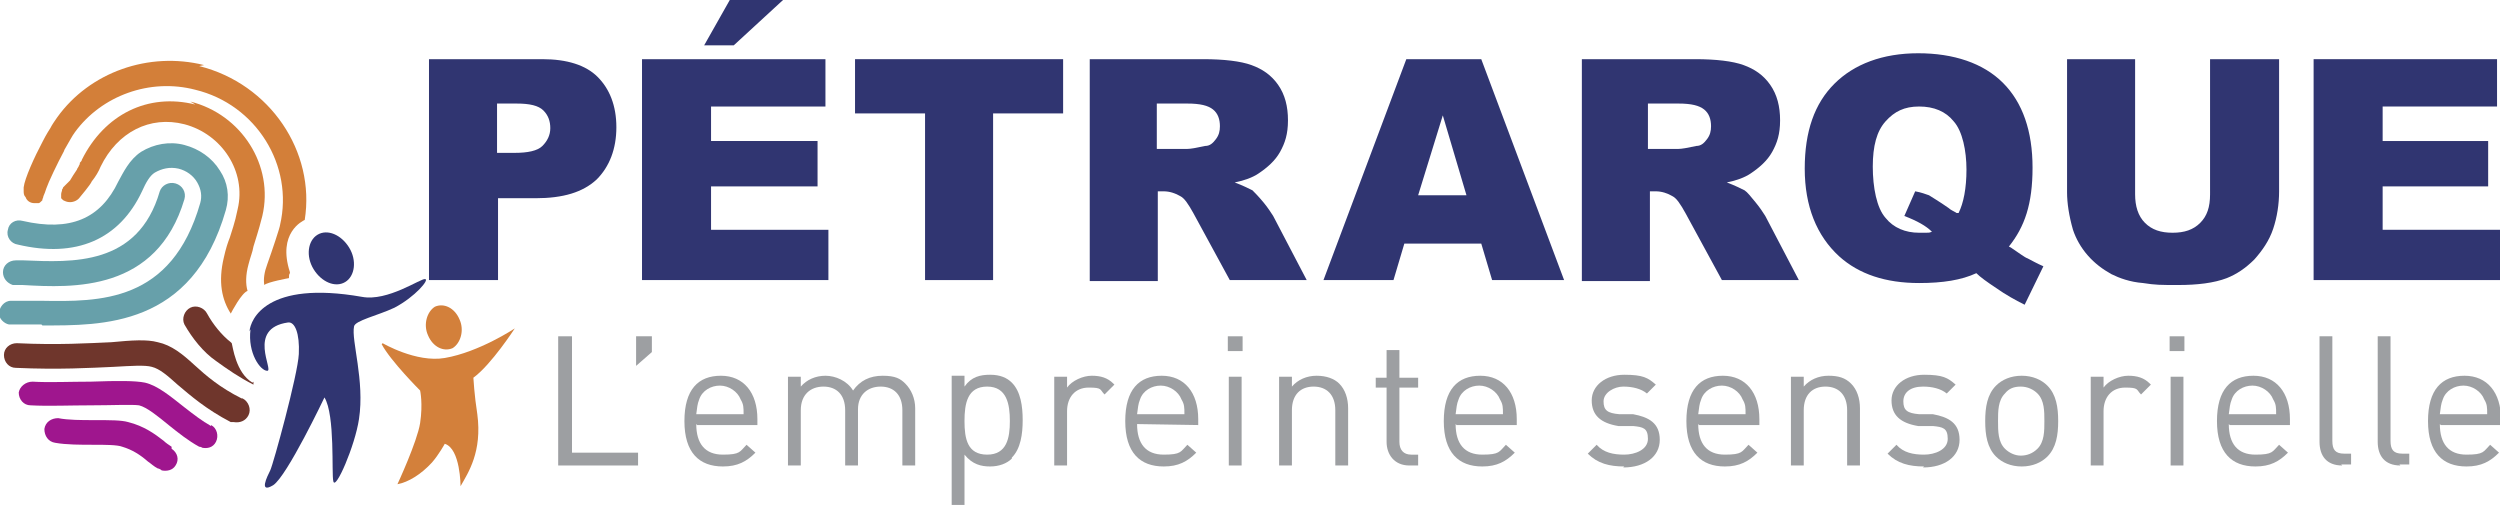
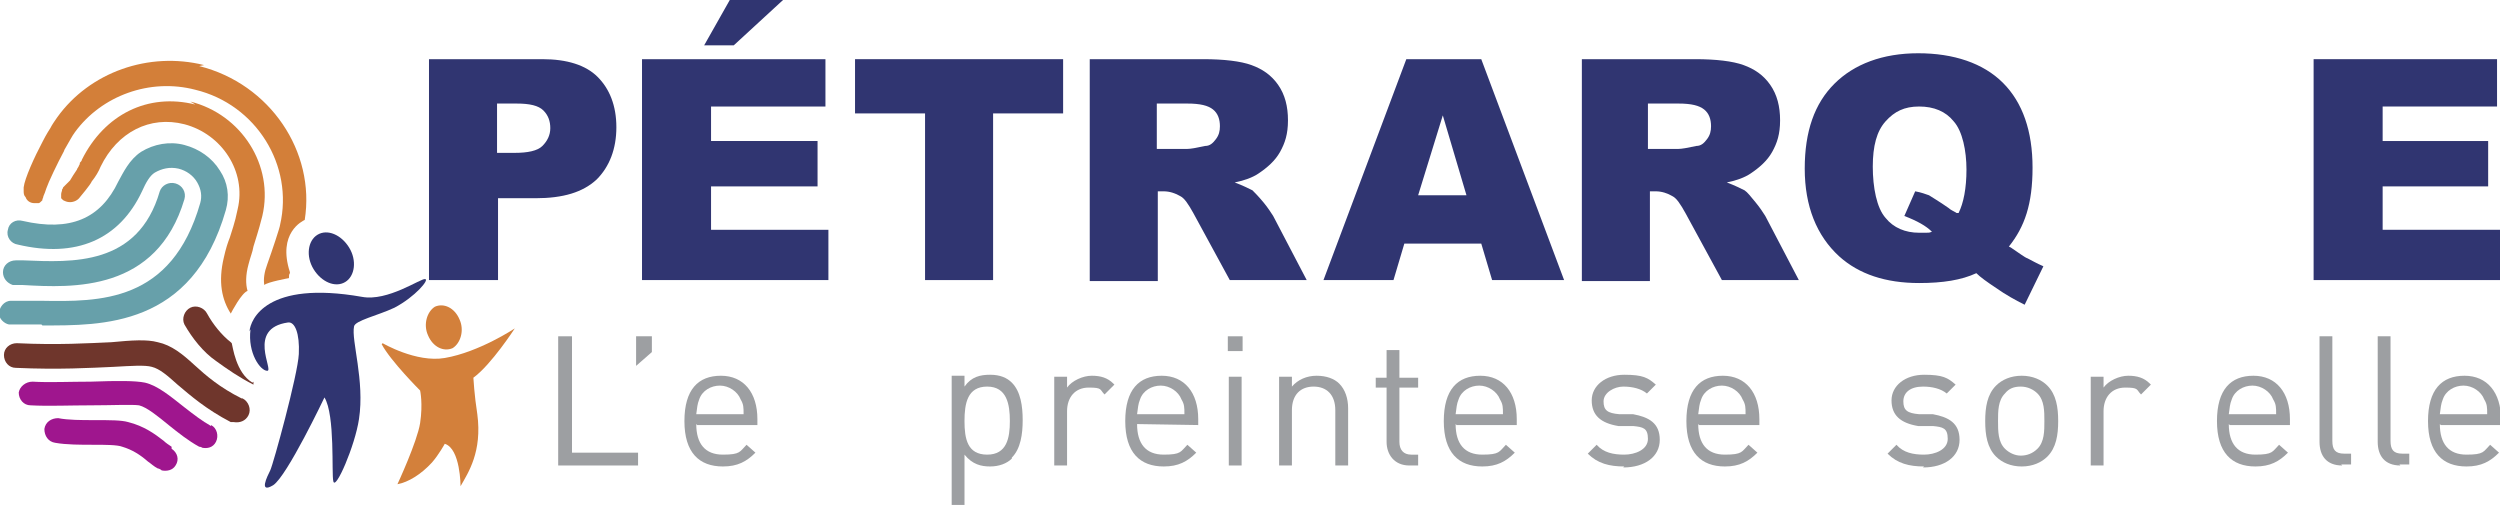
<svg xmlns="http://www.w3.org/2000/svg" id="Logo_Coul." data-name="Logo Coul." viewBox="0 0 253.5 51.2">
  <defs>
    <style>      .cls-1 {        fill: #9d9fa2;      }      .cls-1, .cls-2, .cls-3, .cls-4, .cls-5, .cls-6, .cls-7 {        stroke-width: 0px;      }      .cls-2 {        fill: #6f362c;      }      .cls-3 {        fill: #67a0aa;      }      .cls-4 {        fill: #9f168e;      }      .cls-5 {        fill: #303571;      }      .cls-6 {        fill: #d37f39;      }      .cls-7 {        fill: #d3803b;      }    </style>
  </defs>
  <path class="cls-7" d="M46.6,32.4c.5,1.1.1,2.4-.7,2.9-.9.4-2-.1-2.5-1.3-.5-1.1-.1-2.4.7-2.9.9-.4,2,.1,2.5,1.3" />
  <path class="cls-7" d="M38.8,34.8s3.4,2,6.3,1.5c3.5-.6,7.1-3,7.1-3,0,0-2.4,3.7-4.2,5,0,0,.1,1.8.4,3.7.5,3.8-.9,5.9-1.7,7.3,0,0,0-3.8-1.6-4.3,0,0-.6,1.1-1.3,1.9-1.1,1.2-2.4,2-3.5,2.2,0,0,2-4.3,2.3-6.2.3-2,0-3.3,0-3.3,0,0-3-3-3.9-4.7" />
  <path class="cls-5" d="M43.5,6h11.5c2.5,0,4.4.6,5.6,1.8,1.2,1.2,1.9,2.9,1.9,5.1s-.7,4-2,5.3c-1.4,1.3-3.4,1.9-6.2,1.9h-3.8v8.3h-7V6ZM50.5,15.5h1.7c1.3,0,2.3-.2,2.8-.7.5-.5.8-1.1.8-1.8s-.2-1.3-.7-1.8c-.5-.5-1.4-.7-2.7-.7h-2v5Z" />
  <path class="cls-5" d="M65.1,6h18.6v4.8h-11.6v3.5h10.8v4.6h-10.8v4.4h11.9v5.1h-18.9V6ZM74,0h5.4l-5,4.6h-3l2.6-4.6Z" />
  <polygon class="cls-5" points="86.7 6 107.8 6 107.8 11.5 100.7 11.5 100.7 28.4 93.8 28.4 93.8 11.5 86.7 11.5 86.7 6" />
  <path class="cls-5" d="M110.5,28.4V6h11.5c2.1,0,3.8.2,4.9.6,1.1.4,2,1,2.7,2,.7,1,1,2.2,1,3.6s-.3,2.3-.8,3.2c-.5.9-1.3,1.6-2.2,2.2-.6.4-1.4.7-2.4.9.8.3,1.4.6,1.8.8.2.2.6.6,1.1,1.2.5.6.8,1.1,1,1.4l3.4,6.5h-7.8l-3.7-6.8c-.5-.9-.9-1.5-1.3-1.7-.5-.3-1.1-.5-1.7-.5h-.6v9.1h-6.9ZM117.5,15.1h2.9c.3,0,.9-.1,1.8-.3.5,0,.8-.3,1.1-.7.3-.4.4-.8.4-1.3,0-.7-.2-1.3-.7-1.7-.5-.4-1.3-.6-2.6-.6h-3.1v4.6Z" />
  <path class="cls-5" d="M150.2,24.7h-7.8l-1.1,3.7h-7.1l8.4-22.4h7.6l8.4,22.4h-7.3l-1.1-3.7ZM148.7,19.8l-2.4-8.1-2.5,8.1h4.9Z" />
  <path class="cls-5" d="M160.4,28.4V6h11.5c2.1,0,3.8.2,4.9.6,1.1.4,2,1,2.7,2,.7,1,1,2.2,1,3.6s-.3,2.3-.8,3.2c-.5.9-1.3,1.6-2.2,2.2-.6.4-1.4.7-2.4.9.8.3,1.4.6,1.8.8.3.2.6.6,1.1,1.2.5.6.8,1.1,1,1.4l3.4,6.5h-7.8l-3.7-6.8c-.5-.9-.9-1.5-1.3-1.7-.5-.3-1.1-.5-1.7-.5h-.6v9.1h-6.9ZM167.3,15.1h2.9c.3,0,.9-.1,1.8-.3.5,0,.8-.3,1.1-.7.3-.4.4-.8.4-1.3,0-.7-.2-1.3-.7-1.7-.5-.4-1.3-.6-2.6-.6h-3.1v4.6Z" />
  <path class="cls-5" d="M203.9,25.1c.9.6,1.4,1,1.7,1.1.4.2.9.5,1.6.8l-1.9,3.9c-1-.5-1.9-1-2.9-1.7-.9-.6-1.6-1.1-2-1.5-1.5.7-3.4,1-5.8,1-3.4,0-6.1-.9-8.1-2.7-2.3-2.1-3.5-5.1-3.5-8.9s1-6.6,3-8.6c2-2,4.9-3.1,8.5-3.1s6.6,1,8.6,3c2,2,3,4.9,3,8.6s-.8,6-2.4,8M198.6,21.6c.5-1,.8-2.5.8-4.4s-.4-3.9-1.3-4.9c-.8-1-2-1.5-3.5-1.5s-2.5.5-3.4,1.5c-.9,1-1.3,2.5-1.3,4.6s.4,4.2,1.3,5.2c.8,1,2,1.5,3.4,1.5s.9,0,1.3-.1c-.6-.6-1.5-1.1-2.8-1.6l1.1-2.5c.6.1,1.1.3,1.4.4.3.2,1,.6,2,1.3.2.2.5.3.8.5" />
-   <path class="cls-5" d="M224.2,6h6.9v13.4c0,1.3-.2,2.6-.6,3.8-.4,1.2-1.1,2.2-1.9,3.1-.9.9-1.8,1.5-2.8,1.9-1.3.5-3,.7-4.9.7s-2.3,0-3.6-.2c-1.3-.1-2.4-.5-3.2-.9-.9-.5-1.7-1.1-2.4-1.9-.7-.8-1.2-1.7-1.5-2.6-.4-1.4-.6-2.7-.6-3.8V6h6.9v13.7c0,1.2.3,2.2,1,2.9.7.7,1.6,1,2.8,1s2.1-.3,2.8-1c.7-.7,1-1.6,1-2.9V6Z" />
  <polygon class="cls-5" points="234.6 28.4 253.5 28.4 253.5 23.3 241.6 23.3 241.6 18.9 252.3 18.9 252.3 14.3 241.6 14.3 241.6 10.8 253.2 10.8 253.2 6 234.6 6 234.6 28.4" />
  <polygon class="cls-1" points="56.6 47.2 56.6 34.1 58 34.1 58 45.9 64.7 45.9 64.7 47.2 56.6 47.2" />
  <polygon class="cls-1" points="66.1 35.7 66.1 34.1 64.5 34.1 64.5 37.1 66.1 35.7" />
  <path class="cls-1" d="M70.6,43c0,2,.9,3.1,2.7,3.1s1.7-.3,2.4-1l.9.8c-.9.9-1.8,1.4-3.3,1.4-2.4,0-3.9-1.4-3.9-4.6s1.4-4.6,3.7-4.6,3.7,1.7,3.7,4.4v.6h-6.1ZM75.1,40.5c-.3-.8-1.2-1.4-2.1-1.4s-1.8.5-2.1,1.4c-.2.5-.2.8-.3,1.5h4.8c0-.7,0-1-.3-1.5" />
-   <path class="cls-1" d="M91.5,47.2v-5.6c0-1.6-.9-2.4-2.2-2.4s-2.3.8-2.3,2.3v5.7h-1.3v-5.6c0-1.6-.9-2.4-2.2-2.4s-2.3.8-2.3,2.4v5.6h-1.3v-9h1.3v1c.6-.7,1.5-1.1,2.5-1.1s2.2.5,2.8,1.5c.7-1,1.7-1.5,3-1.5s1.8.3,2.3.8c.6.6,1,1.5,1,2.5v5.8h-1.3Z" />
  <path class="cls-1" d="M102.6,46.5c-.5.5-1.3.8-2.2.8s-1.8-.2-2.6-1.2v5.1h-1.3v-13.1h1.3v1.1c.7-1,1.6-1.2,2.6-1.2s1.7.3,2.2.8c.9.9,1.1,2.4,1.1,3.8s-.2,2.9-1.1,3.8M100.1,39.2c-2,0-2.3,1.7-2.3,3.5s.3,3.4,2.3,3.4,2.3-1.7,2.3-3.4-.3-3.5-2.3-3.5" />
  <path class="cls-1" d="M112.9,38.9c-.6-.6-1.3-.8-2.2-.8s-2,.5-2.5,1.2v-1.1h-1.3v9h1.3v-5.5c0-1.4.8-2.4,2.2-2.4s1.1.2,1.6.7l1-1Z" />
  <path class="cls-1" d="M115.3,43c0,2,.9,3.1,2.7,3.1s1.7-.3,2.4-1l.9.8c-.9.9-1.8,1.4-3.3,1.4-2.4,0-3.9-1.4-3.9-4.6s1.4-4.6,3.7-4.6,3.7,1.7,3.7,4.4v.6M119.8,40.5c-.3-.8-1.2-1.4-2.1-1.4s-1.8.5-2.1,1.4c-.2.5-.2.8-.3,1.5h4.8c0-.7,0-1-.3-1.5" />
  <path class="cls-1" d="M124.5,34.1h1.5v1.5h-1.5v-1.5ZM124.6,38.2h1.3v9h-1.3v-9Z" />
-   <path class="cls-1" d="M135.4,47.2v-5.6c0-1.6-.9-2.4-2.2-2.4s-2.2.8-2.2,2.4v5.6h-1.3v-9h1.3v1c.6-.7,1.5-1.1,2.5-1.1s1.8.3,2.3.8c.6.6.9,1.5.9,2.5v5.8h-1.3Z" />
+   <path class="cls-1" d="M135.4,47.2v-5.6c0-1.6-.9-2.4-2.2-2.4s-2.2.8-2.2,2.4v5.6h-1.3v-9h1.3v1c.6-.7,1.5-1.1,2.5-1.1s1.8.3,2.3.8c.6.6.9,1.5.9,2.5v5.8h-1.3" />
  <path class="cls-1" d="M142.9,47.2c-1.5,0-2.3-1.1-2.3-2.4v-5.5h-1.1v-1h1.1v-2.8h1.3v2.8h1.9v1h-1.9v5.5c0,.8.4,1.3,1.2,1.3h.7v1.1h-.9Z" />
  <path class="cls-1" d="M147.6,43c0,2,.9,3.1,2.7,3.1s1.7-.3,2.4-1l.9.8c-.9.9-1.8,1.4-3.3,1.4-2.4,0-3.9-1.4-3.9-4.6s1.4-4.6,3.7-4.6,3.7,1.7,3.7,4.4v.6h-6.1ZM152.1,40.5c-.3-.8-1.2-1.4-2.1-1.4s-1.8.5-2.1,1.4c-.2.5-.2.8-.3,1.5h4.8c0-.7,0-1-.3-1.5" />
  <path class="cls-1" d="M164.7,47.3c-1.5,0-2.7-.3-3.7-1.3l.9-.9c.7.8,1.7,1,2.8,1s2.4-.5,2.4-1.6-.5-1.2-1.5-1.3h-1.5c-1.8-.3-2.7-1.1-2.7-2.6s1.4-2.6,3.3-2.6,2.4.3,3.2,1l-.9.9c-.6-.5-1.5-.7-2.4-.7s-2,.6-2,1.5.4,1.2,1.6,1.3h1.4c1.6.3,2.7.9,2.7,2.6s-1.5,2.8-3.7,2.8" />
  <path class="cls-1" d="M172.2,43c0,2,.9,3.1,2.7,3.1s1.7-.3,2.4-1l.9.8c-.9.9-1.8,1.4-3.3,1.4-2.4,0-3.9-1.4-3.9-4.6s1.4-4.6,3.7-4.6,3.7,1.7,3.7,4.4v.6h-6.1ZM176.7,40.5c-.3-.8-1.2-1.4-2.1-1.4s-1.8.5-2.1,1.4c-.2.5-.2.8-.3,1.5h4.8c0-.7,0-1-.3-1.5" />
-   <path class="cls-1" d="M188.6,47.2v-5.8c0-1-.3-1.9-.9-2.5-.6-.6-1.3-.8-2.3-.8s-1.9.4-2.5,1.1v-1h-1.3v9h1.3v-5.6c0-1.6.9-2.4,2.2-2.4s2.2.8,2.2,2.4v5.6h1.3Z" />
  <path class="cls-1" d="M195.1,47.3c-1.5,0-2.7-.3-3.7-1.3l.9-.9c.7.8,1.7,1,2.8,1s2.4-.5,2.4-1.6-.5-1.2-1.5-1.3h-1.5c-1.8-.3-2.7-1.1-2.7-2.6s1.4-2.6,3.3-2.6,2.4.3,3.2,1l-.9.9c-.6-.5-1.5-.7-2.4-.7-1.3,0-2,.6-2,1.5s.4,1.2,1.6,1.3h1.4c1.6.3,2.7.9,2.7,2.6s-1.5,2.8-3.7,2.8" />
  <path class="cls-1" d="M207.6,46.3c-.6.6-1.5,1-2.6,1s-2-.4-2.6-1c-.9-.9-1.1-2.2-1.1-3.6s.2-2.7,1.1-3.6c.6-.6,1.5-1,2.6-1s2,.4,2.6,1c.9.9,1.1,2.2,1.1,3.6s-.2,2.7-1.1,3.6M206.6,39.9c-.4-.4-1-.7-1.7-.7s-1.2.2-1.6.7c-.7.7-.7,1.8-.7,2.8s0,2.1.7,2.8c.4.4,1,.7,1.6.7s1.2-.2,1.7-.7c.7-.7.7-1.8.7-2.8s0-2.1-.7-2.8" />
  <path class="cls-1" d="M218,38.9c-.6-.6-1.3-.8-2.2-.8s-2,.5-2.5,1.2v-1.1h-1.3v9h1.3v-5.5c0-1.4.8-2.4,2.2-2.4s1.1.2,1.6.7l1-1Z" />
-   <path class="cls-1" d="M220,34.1h1.5v1.5h-1.5v-1.5ZM220.1,38.2h1.3v9h-1.3v-9Z" />
  <path class="cls-1" d="M226,43c0,2,.9,3.1,2.7,3.1s1.7-.3,2.4-1l.9.8c-.9.9-1.8,1.4-3.3,1.4-2.4,0-3.9-1.4-3.9-4.6s1.4-4.6,3.7-4.6,3.7,1.7,3.7,4.4v.6h-6.1ZM230.5,40.5c-.3-.8-1.2-1.4-2.1-1.4s-1.8.5-2.1,1.4c-.2.5-.2.8-.3,1.5h4.8c0-.7,0-1-.3-1.5" />
  <path class="cls-1" d="M237.5,47.2c-1.6,0-2.3-1-2.3-2.4v-10.7h1.3v10.6c0,.9.3,1.3,1.2,1.3h.7v1.1h-1Z" />
  <path class="cls-1" d="M243.4,47.2c-1.6,0-2.3-1-2.3-2.4v-10.7h1.3v10.6c0,.9.3,1.3,1.2,1.3h.7v1.1h-1Z" />
  <path class="cls-1" d="M247.4,43c0,2,.9,3.1,2.7,3.1s1.7-.3,2.4-1l.9.8c-.9.9-1.8,1.4-3.3,1.4-2.4,0-3.9-1.4-3.9-4.6s1.4-4.6,3.7-4.6,3.7,1.7,3.7,4.4v.6h-6.1ZM251.9,40.5c-.3-.8-1.2-1.4-2.1-1.4s-1.8.5-2.1,1.4c-.2.5-.2.8-.3,1.5h4.8c0-.7,0-1-.3-1.5" />
  <path class="cls-5" d="M35.4,25.1c.8,1.3.6,2.9-.4,3.5-1,.6-2.4,0-3.2-1.3-.8-1.3-.6-2.9.4-3.5,1-.6,2.4,0,3.2,1.3" />
  <path class="cls-5" d="M25.3,33.6c.1-1.2,1.7-5.2,11.4-3.5,2.6.5,6-1.9,6.4-1.8.5,0-1,1.8-3.1,2.9-1.7.8-4,1.3-4.1,1.9-.3,1.4,1.1,5.5.5,9.4-.4,2.7-2.4,7.3-2.6,6.3-.2-.7.2-6.7-.9-8.5,0,0-3.8,8-5.2,8.9-1.5.9-.6-.9-.3-1.5.3-.6,2.8-9.7,2.9-11.8.1-2.1-.4-3.3-1.1-3.2-4.2.6-1.4,4.9-2.1,4.9-.7,0-2-1.8-1.7-4.2" />
  <path class="cls-3" d="M4.3,33c6,0,15.2.2,18.6-11.7.4-1.4.2-2.8-.6-4-.8-1.3-2.1-2.2-3.6-2.6-1.5-.4-3.1-.1-4.4.7-1.2.8-1.8,2.1-2.3,3-1.8,3.8-4.9,5.1-9.7,4-.7-.2-1.4.2-1.5.9-.2.7.3,1.4,1,1.5,5.9,1.4,10.3-.5,12.6-5.4.4-.9.8-1.6,1.3-1.9.7-.4,1.5-.6,2.4-.4.8.2,1.5.7,1.9,1.4.4.7.5,1.4.3,2.1-2.9,10.1-10.2,10-16.1,9.9-1.1,0-2.2,0-3.1,0-.7,0-1.2.7-1.2,1.3,0,.5.5,1,1,1.1.1,0,.3,0,.4,0,.8,0,1.8,0,2.9,0" />
  <path class="cls-3" d="M1.5,28.9c.3,0,.5,0,.8,0,5.1.3,13.6.7,16.4-8.7.2-.7-.2-1.4-.9-1.6-.7-.2-1.4.2-1.6.8-2.2,7.6-8.9,7.2-13.8,7-.3,0-.6,0-.8,0-.7,0-1.3.5-1.3,1.2,0,.6.4,1.1,1,1.3,0,0,.2,0,.3,0" />
  <path class="cls-2" d="M24.5,40.4c-2.2-1.1-3.6-2.3-4.8-3.4-1.2-1.1-2.3-2-3.7-2.3-1.1-.3-2.6-.2-4.7,0-2.3.1-5.4.3-9.6.1-.7,0-1.3.5-1.3,1.2,0,.7.5,1.3,1.2,1.3,4.4.2,7.6,0,9.9-.1,1.8-.1,3.2-.2,3.9,0,.8.2,1.6.9,2.6,1.8,1.3,1.1,2.9,2.5,5.4,3.8,0,0,.2,0,.3,0,.6.1,1.2-.1,1.5-.7.3-.6,0-1.4-.6-1.7" />
  <path class="cls-4" d="M21.4,43.2c-.9-.5-1.8-1.2-2.7-1.9-1.4-1.1-2.7-2.2-4-2.5-1-.2-2.7-.2-5.5-.1-2,0-4.3.1-5.9,0-.7,0-1.3.5-1.4,1.1,0,.7.5,1.3,1.2,1.3,1.7.1,4.1,0,6.2,0,1.9,0,4.1-.1,4.8,0,.8.2,1.9,1.1,3,2,1,.8,2,1.6,3.1,2.2,0,0,.2,0,.3.1.5.1,1.1,0,1.4-.6.3-.6.1-1.4-.5-1.7" />
  <path class="cls-4" d="M17.4,45.3c-.3-.2-.6-.4-.8-.6-.9-.7-2-1.5-3.6-1.9-.7-.2-1.8-.2-3.5-.2-1.2,0-2.6,0-3.6-.2-.7,0-1.3.4-1.4,1.1,0,.7.4,1.3,1.1,1.4,1.1.2,2.6.2,3.9.2,1.1,0,2.4,0,2.9.2,1,.3,1.8.8,2.6,1.5.3.2.6.5,1,.7.1,0,.3.1.4.2.5.1,1.1,0,1.4-.5.4-.6.2-1.3-.4-1.7" />
  <path class="cls-6" d="M20.7,6.6c-5.6-1.4-11.6.7-14.9,5.3-.2.3-.5.7-.7,1.1,0,0,0,0,0,0,0,0-.4.6-.8,1.4,0,0,0,0,0,0,0,0,0,0,0,0-.8,1.5-1.8,3.7-1.9,4.6,0,0,0,.2,0,.3,0,.3,0,.5.2.7.1.3.4.6.9.6s0,0,0,0,0,0,0,0c0,0,0,0,0,0,.1,0,.2,0,.4,0,0,0,0,0,0,0,.1,0,.2-.1.3-.2,0,0,0,0,.1-.1,0,0,0,0,0-.1,0,0,.1-.2.1-.3.1-.2.2-.5.3-.8.2-.6,1.1-2.5,1.8-3.8,0-.1.1-.2.2-.4.3-.5.6-1.1.9-1.5,2.7-3.7,7.6-5.5,12.2-4.3,6.2,1.5,10,7.7,8.6,13.7,0,.2-.8,2.6-1.3,4-.3.8-.4,1.5-.3,2.1,0,0,0,0,0,0,.3-.3,2.5-.7,2.5-.7h0c0-.2,0-.4.1-.5,0,0,0,0,0-.1h0c-1.3-4,1.3-5.2,1.5-5.3,1.1-6.9-3.5-13.8-10.7-15.6" />
  <path class="cls-6" d="M19.8,10.6c-4.8-1.2-9.2,1-11.5,5.6,0,.1-.1.2-.2.3,0,0,0,.2-.1.3,0,.1-.2.3-.2.4-.2.3-.6.9-.7,1.1,0,0-.3.3-.5.5h0s0,0,0,0c0,0-.1.1-.2.2,0,0,0,.1-.1.2,0,.2-.1.3-.1.5,0,0,0,0,0,0,0,0,0,0,0,.1,0,0,0,0,0,0,0,0,0,0,0,.1,0,0,0,0,0,0,0,0,0,0,0,0,0,0,0,0,0,0,0,0,0,.1,0,.1,0,0,0,0,0,0,0,0,0,0,0,.1,0,0,.1.1.2.2,0,0,0,0,0,0,0,0,0,0,0,0,.2.1.4.2.7.2.4,0,.8-.2,1-.5,0,0,0,0,0,0,0,0,1.1-1.3,1.2-1.6.4-.5.7-1,.9-1.5,1.7-3.5,5-5.2,8.5-4.3,3.8,1,6.3,4.8,5.4,8.6-.3,1.5-.6,2.2-.8,2.9-.2.5-.4,1.1-.6,2-.6,2.5-.2,4.3.7,5.7.1-.2,1.1-2.1,1.7-2.3,0,0,0,0,0,0-.2-.7-.2-1.6.1-2.7.2-.8.4-1.2.5-1.8.2-.7.5-1.5.9-3.1,1.2-5.1-2.1-10.3-7.3-11.6" />
  <path class="cls-2" d="M25.6,38.8c-1.7-1-2-3.7-2.1-4,0,0,0,0-.1-.1-.9-.7-1.8-1.8-2.4-2.9-.3-.6-1.1-.9-1.7-.6-.6.3-.9,1.1-.6,1.7.8,1.4,1.9,2.8,3.2,3.7,1.1.8,2.4,1.7,3.8,2.4v-.3Z" />
</svg>